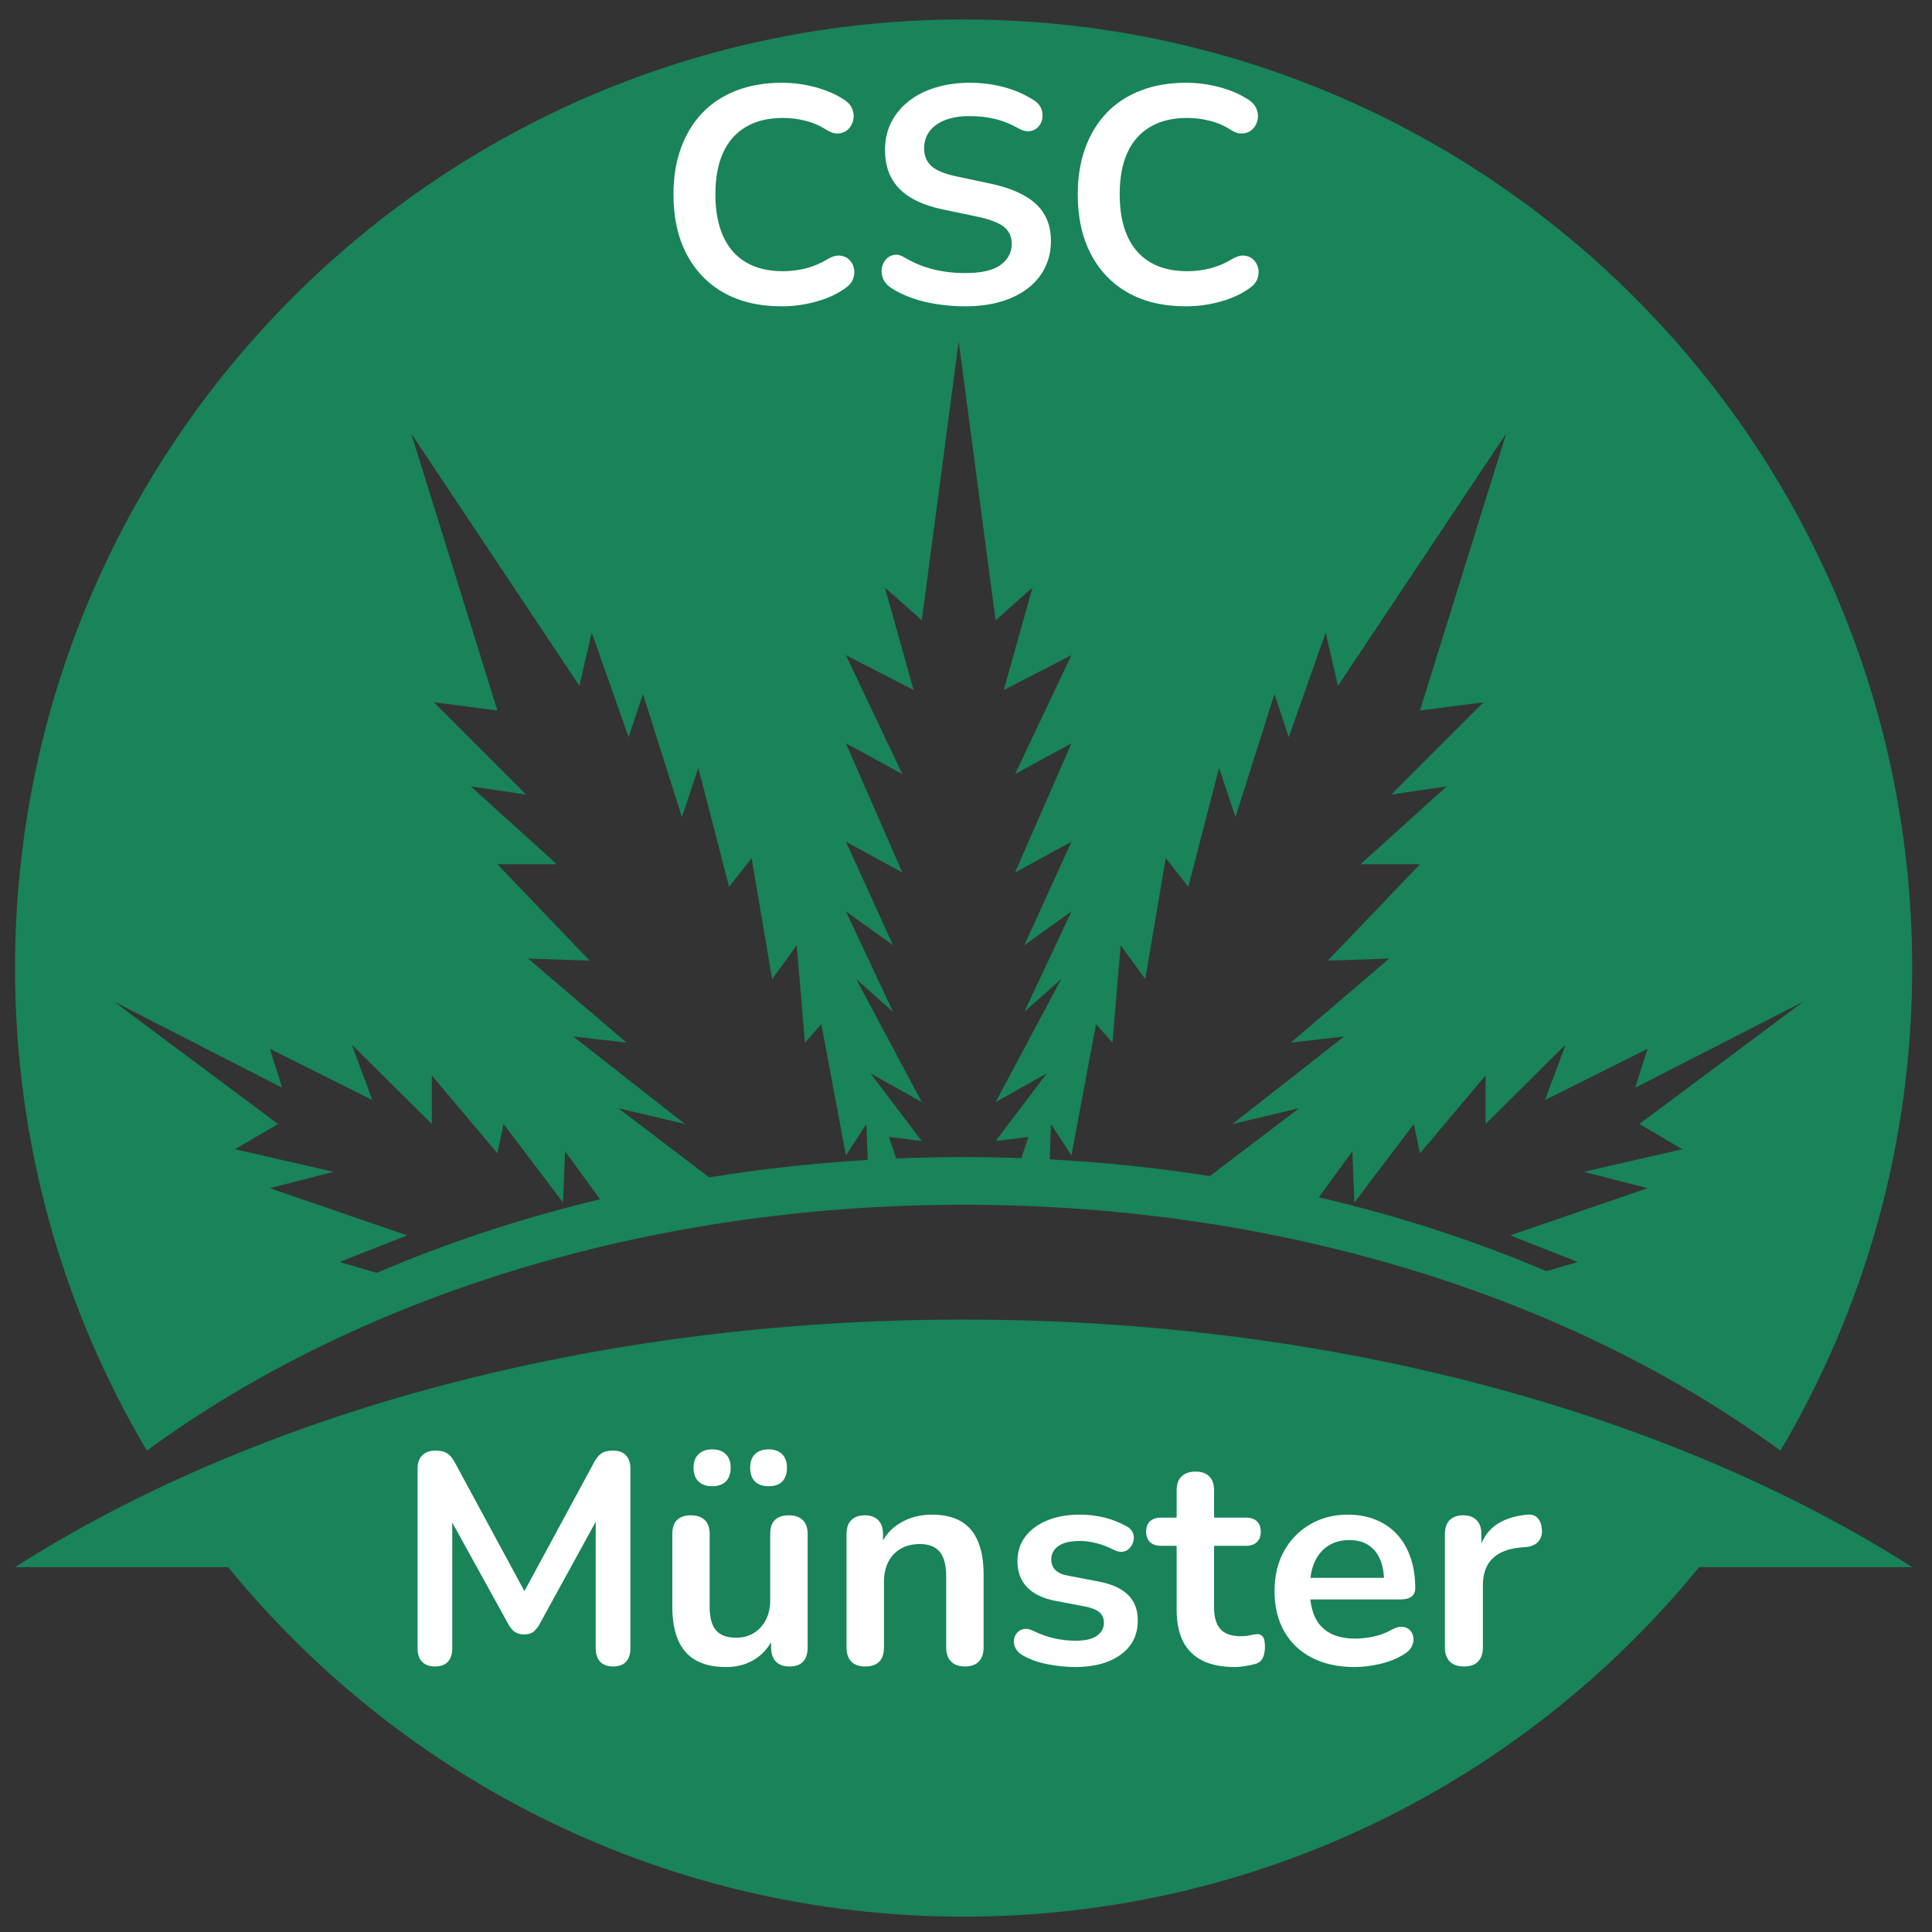
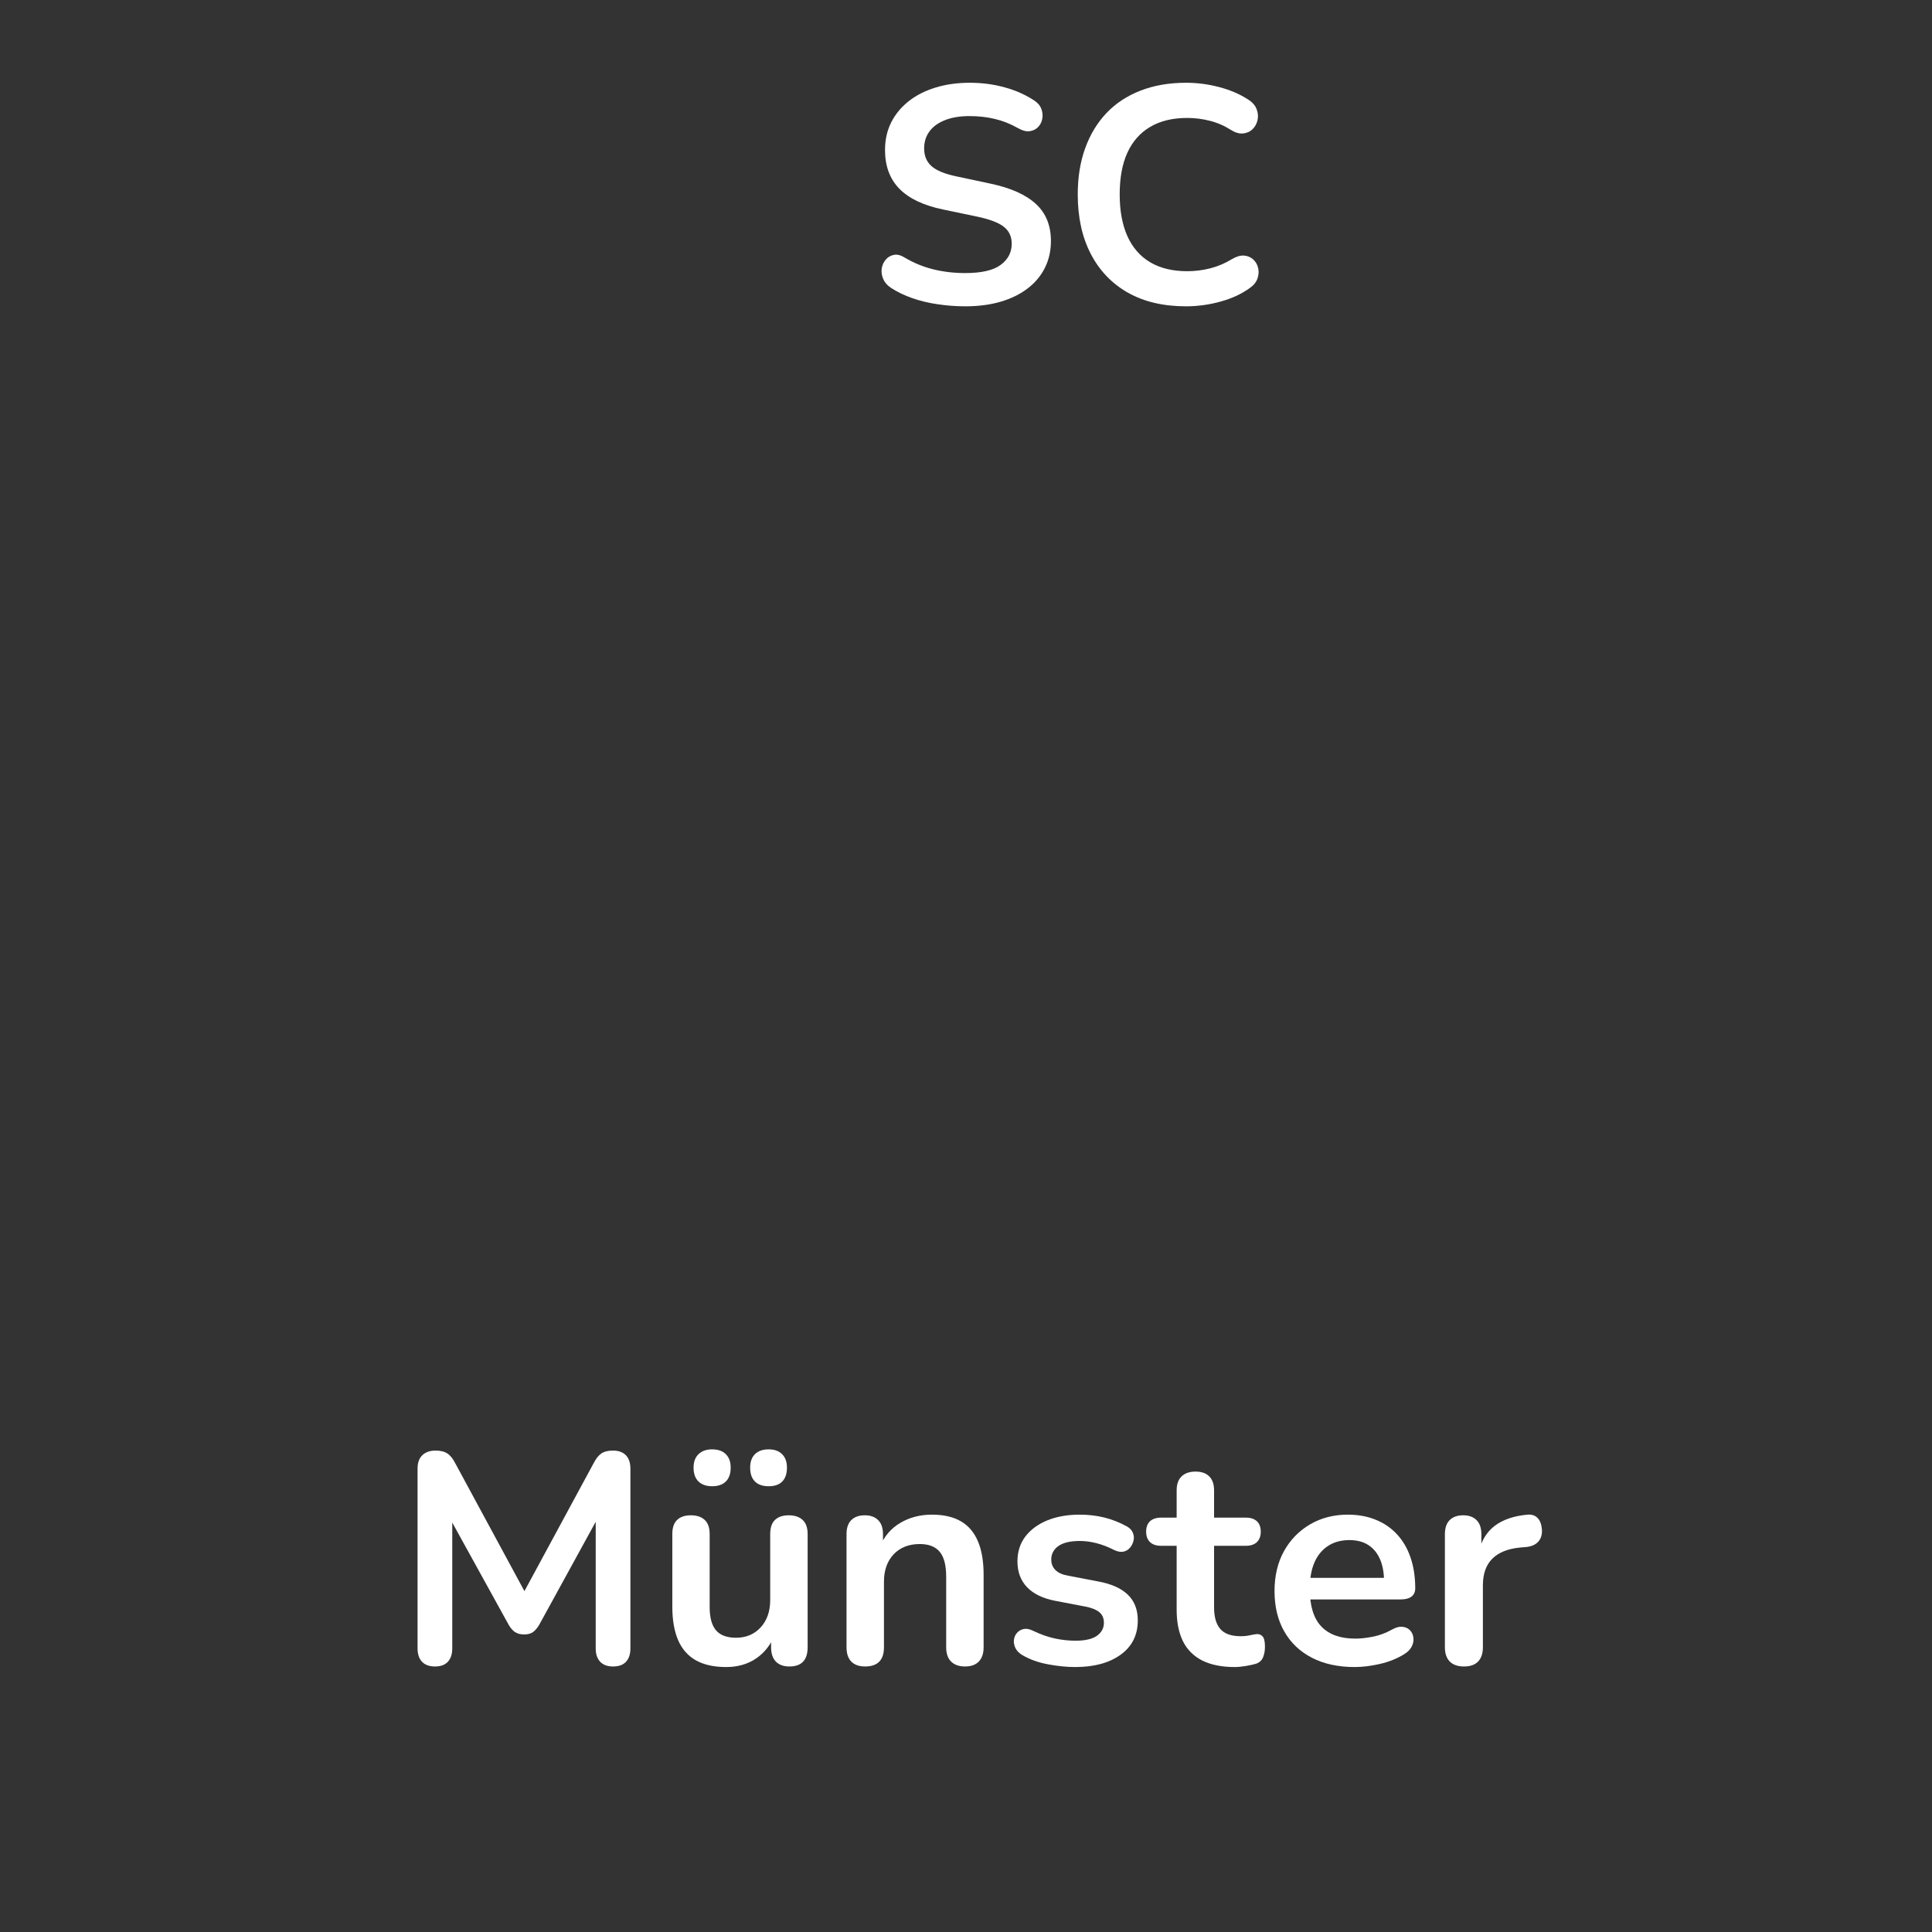
<svg xmlns="http://www.w3.org/2000/svg" width="500" viewBox="0 0 375 375" height="500" preserveAspectRatio="xMidYMid meet">
  <rect x="0" y="0" width="375" height="375" fill="#333333" stroke="none" />
  <defs>
    <g />
    <clipPath id="4289971ab6">
-       <path d="M 2.918 3.773 L 371.16 3.773 L 371.16 281.707 L 2.918 281.707 Z M 2.918 3.773 " clip-rule="nonzero" />
-     </clipPath>
+       </clipPath>
    <clipPath id="5fa3435fb9">
-       <path d="M 2.918 256.082 L 371.16 256.082 L 371.16 372.016 L 2.918 372.016 Z M 2.918 256.082 " clip-rule="nonzero" />
-     </clipPath>
+       </clipPath>
  </defs>
  <g clip-path="url(#4289971ab6)">
    <path fill="#19835a" d="M 52.375 203.57 L 72.273 213.516 L 68.293 202.773 L 83.812 218.172 L 83.812 208.742 L 96.547 223.863 L 97.738 218.172 L 109.281 233.414 L 109.68 223.465 L 116.465 232.777 C 101.207 236.434 86.695 241.246 73.137 247.062 L 65.906 244.953 L 79.035 239.781 L 52.375 230.629 L 64.711 227.445 L 45.609 223.066 L 53.969 218.172 L 22.133 194.414 L 54.766 211.129 Z M 112.465 133.133 L 114.852 122.789 L 122.016 143.082 L 124.801 134.727 L 132.359 158.602 L 135.543 149.051 L 141.512 172.133 L 145.891 166.562 L 149.871 190.039 L 154.645 183.473 L 156.238 202.375 L 159.422 198.793 L 164.195 224.262 L 168.176 218.172 L 168.41 225.137 C 157.934 225.762 147.664 226.902 137.652 228.527 L 120.023 215.109 L 132.957 218.172 L 111.27 201.18 L 121.617 202.375 L 102.516 186.059 L 114.453 186.457 L 96.547 167.754 L 108.086 167.754 L 91.375 152.633 L 102.117 154.223 L 84.211 136.316 L 96.547 137.91 L 79.832 84.188 Z M 164.195 163.379 L 175.141 169.348 L 164.195 144.277 L 175.141 150.246 L 164.195 127.164 L 177.328 133.93 L 171.758 114.031 L 178.922 120.402 L 186.082 66.281 L 193.246 120.402 L 200.406 114.031 L 194.836 133.93 L 207.969 127.164 L 197.027 150.246 L 207.969 144.277 L 197.027 169.348 L 207.969 163.379 L 198.816 183.473 L 207.969 176.906 L 198.816 196.406 L 205.98 190.039 L 193.246 213.914 L 203.191 208.344 L 193.246 221.477 L 199.613 220.68 L 198.242 224.785 C 194.531 224.652 190.797 224.582 187.039 224.582 C 182.641 224.582 178.277 224.68 173.945 224.859 L 172.551 220.68 L 178.922 221.477 L 168.969 208.344 L 178.922 213.914 L 166.188 190.039 L 173.348 196.406 L 164.195 176.906 L 173.348 183.473 Z M 215.926 202.375 L 217.52 183.473 L 222.293 190.039 L 226.273 166.562 L 230.652 172.133 L 236.621 149.051 L 239.805 158.602 L 247.367 134.727 L 250.148 143.082 L 257.312 122.789 L 259.699 133.133 L 292.332 84.188 L 275.617 137.91 L 287.953 136.316 L 270.047 154.223 L 280.793 152.633 L 264.078 167.754 L 275.617 167.754 L 257.711 186.457 L 269.648 186.059 L 250.547 202.375 L 260.895 201.18 L 239.207 218.172 L 252.141 215.109 L 234.84 228.277 C 224.723 226.691 214.344 225.594 203.758 225.031 L 203.988 218.172 L 207.969 224.262 L 212.742 198.793 Z M 319.789 203.57 L 317.402 211.129 L 350.031 194.414 L 318.199 218.172 L 326.555 223.066 L 307.453 227.445 L 319.789 230.629 L 293.125 239.781 L 306.258 244.953 L 300.164 246.73 C 286.344 240.859 271.547 236.023 255.984 232.391 L 262.484 223.465 L 262.887 233.414 L 274.426 218.172 L 275.617 223.863 L 288.352 208.742 L 288.352 218.172 L 303.871 202.773 L 299.891 213.516 Z M 187.039 233.84 C 249.258 233.84 305.461 252.141 345.574 281.574 C 361.824 254.129 371.156 222.105 371.156 187.898 C 371.156 86.211 288.727 3.777 187.039 3.777 C 85.352 3.777 2.918 86.211 2.918 187.898 C 2.918 222.105 12.254 254.129 28.508 281.57 C 68.617 252.141 124.82 233.84 187.039 233.84 " fill-opacity="1" fill-rule="nonzero" />
  </g>
  <g clip-path="url(#5fa3435fb9)">
-     <path fill="#19835a" d="M 187.039 256.129 C 114.715 256.129 49.41 274.559 2.918 304.18 L 44.281 304.18 C 78.043 345.578 129.453 372.02 187.039 372.02 C 244.625 372.02 296.035 345.578 329.797 304.18 L 371.156 304.18 C 324.668 274.559 259.363 256.129 187.039 256.129 " fill-opacity="1" fill-rule="nonzero" />
-   </g>
+     </g>
  <g fill="#ffffff" fill-opacity="1">
    <g transform="translate(127.485, 58.861)">
      <g>
-         <path d="M 24.25 0.594 C 19.852 0.594 16.086 -0.289 12.953 -2.062 C 9.828 -3.844 7.426 -6.359 5.75 -9.609 C 4.07 -12.859 3.234 -16.695 3.234 -21.125 C 3.234 -24.438 3.711 -27.422 4.672 -30.078 C 5.629 -32.734 7.004 -35.008 8.797 -36.906 C 10.598 -38.801 12.801 -40.254 15.406 -41.266 C 18.02 -42.285 20.969 -42.797 24.25 -42.797 C 26.438 -42.797 28.586 -42.516 30.703 -41.953 C 32.816 -41.398 34.676 -40.602 36.281 -39.562 C 37.113 -39.039 37.672 -38.41 37.953 -37.672 C 38.234 -36.941 38.289 -36.227 38.125 -35.531 C 37.969 -34.832 37.641 -34.242 37.141 -33.766 C 36.641 -33.285 36.02 -33.016 35.281 -32.953 C 34.539 -32.891 33.734 -33.141 32.859 -33.703 C 31.617 -34.492 30.281 -35.066 28.844 -35.422 C 27.414 -35.785 25.961 -35.969 24.484 -35.969 C 21.648 -35.969 19.254 -35.391 17.297 -34.234 C 15.336 -33.078 13.859 -31.398 12.859 -29.203 C 11.867 -27.016 11.375 -24.32 11.375 -21.125 C 11.375 -17.977 11.867 -15.285 12.859 -13.047 C 13.859 -10.816 15.336 -9.117 17.297 -7.953 C 19.254 -6.797 21.648 -6.219 24.484 -6.219 C 25.992 -6.219 27.488 -6.406 28.969 -6.781 C 30.445 -7.164 31.844 -7.758 33.156 -8.562 C 34.039 -9.082 34.832 -9.312 35.531 -9.25 C 36.227 -9.188 36.816 -8.938 37.297 -8.5 C 37.773 -8.062 38.094 -7.508 38.25 -6.844 C 38.406 -6.188 38.363 -5.508 38.125 -4.812 C 37.883 -4.113 37.406 -3.508 36.688 -3 C 35.094 -1.832 33.188 -0.941 30.969 -0.328 C 28.758 0.285 26.52 0.594 24.25 0.594 Z M 24.25 0.594 " />
-       </g>
+         </g>
    </g>
  </g>
  <g fill="#ffffff" fill-opacity="1">
    <g transform="translate(168.187, 58.861)">
      <g>
        <path d="M 19.156 0.594 C 17.395 0.594 15.633 0.461 13.875 0.203 C 12.125 -0.047 10.469 -0.441 8.906 -0.984 C 7.352 -1.523 5.961 -2.195 4.734 -3 C 4.016 -3.477 3.516 -4.055 3.234 -4.734 C 2.953 -5.41 2.859 -6.078 2.953 -6.734 C 3.055 -7.391 3.316 -7.969 3.734 -8.469 C 4.16 -8.969 4.691 -9.273 5.328 -9.391 C 5.961 -9.516 6.66 -9.336 7.422 -8.859 C 9.18 -7.816 11.035 -7.055 12.984 -6.578 C 14.941 -6.098 17 -5.859 19.156 -5.859 C 22.312 -5.859 24.602 -6.383 26.031 -7.438 C 27.469 -8.5 28.188 -9.867 28.188 -11.547 C 28.188 -12.941 27.676 -14.039 26.656 -14.844 C 25.645 -15.645 23.898 -16.305 21.422 -16.828 L 14.844 -18.203 C 11.051 -18.992 8.227 -20.336 6.375 -22.234 C 4.52 -24.129 3.594 -26.633 3.594 -29.75 C 3.594 -31.707 3.988 -33.484 4.781 -35.078 C 5.582 -36.672 6.711 -38.047 8.172 -39.203 C 9.629 -40.359 11.363 -41.242 13.375 -41.859 C 15.395 -42.484 17.617 -42.797 20.047 -42.797 C 22.441 -42.797 24.719 -42.492 26.875 -41.891 C 29.031 -41.297 30.969 -40.422 32.688 -39.266 C 33.32 -38.828 33.75 -38.285 33.969 -37.641 C 34.188 -37.004 34.234 -36.379 34.109 -35.766 C 33.992 -35.148 33.719 -34.617 33.281 -34.172 C 32.844 -33.734 32.289 -33.473 31.625 -33.391 C 30.969 -33.316 30.223 -33.52 29.391 -34 C 27.91 -34.832 26.41 -35.426 24.891 -35.781 C 23.379 -36.145 21.75 -36.328 20 -36.328 C 18.156 -36.328 16.57 -36.066 15.25 -35.547 C 13.938 -35.035 12.93 -34.312 12.234 -33.375 C 11.535 -32.438 11.188 -31.328 11.188 -30.047 C 11.188 -28.609 11.664 -27.461 12.625 -26.609 C 13.582 -25.754 15.219 -25.086 17.531 -24.609 L 24.062 -23.219 C 28.008 -22.383 30.953 -21.066 32.891 -19.266 C 34.828 -17.473 35.797 -15.082 35.797 -12.094 C 35.797 -10.176 35.406 -8.438 34.625 -6.875 C 33.852 -5.32 32.738 -3.988 31.281 -2.875 C 29.82 -1.758 28.07 -0.898 26.031 -0.297 C 24 0.297 21.707 0.594 19.156 0.594 Z M 19.156 0.594 " />
      </g>
    </g>
  </g>
  <g fill="#ffffff" fill-opacity="1">
    <g transform="translate(205.956, 58.861)">
      <g>
        <path d="M 24.25 0.594 C 19.852 0.594 16.086 -0.289 12.953 -2.062 C 9.828 -3.844 7.426 -6.359 5.75 -9.609 C 4.07 -12.859 3.234 -16.695 3.234 -21.125 C 3.234 -24.438 3.711 -27.422 4.672 -30.078 C 5.629 -32.734 7.004 -35.008 8.797 -36.906 C 10.598 -38.801 12.801 -40.254 15.406 -41.266 C 18.02 -42.285 20.969 -42.797 24.25 -42.797 C 26.438 -42.797 28.586 -42.516 30.703 -41.953 C 32.816 -41.398 34.676 -40.602 36.281 -39.562 C 37.113 -39.039 37.672 -38.41 37.953 -37.672 C 38.234 -36.941 38.289 -36.227 38.125 -35.531 C 37.969 -34.832 37.641 -34.242 37.141 -33.766 C 36.641 -33.285 36.02 -33.016 35.281 -32.953 C 34.539 -32.891 33.734 -33.141 32.859 -33.703 C 31.617 -34.492 30.281 -35.066 28.844 -35.422 C 27.414 -35.785 25.961 -35.969 24.484 -35.969 C 21.648 -35.969 19.254 -35.391 17.297 -34.234 C 15.336 -33.078 13.859 -31.398 12.859 -29.203 C 11.867 -27.016 11.375 -24.32 11.375 -21.125 C 11.375 -17.977 11.867 -15.285 12.859 -13.047 C 13.859 -10.816 15.336 -9.117 17.297 -7.953 C 19.254 -6.797 21.648 -6.219 24.484 -6.219 C 25.992 -6.219 27.488 -6.406 28.969 -6.781 C 30.445 -7.164 31.844 -7.758 33.156 -8.562 C 34.039 -9.082 34.832 -9.312 35.531 -9.25 C 36.227 -9.188 36.816 -8.938 37.297 -8.5 C 37.773 -8.062 38.094 -7.508 38.25 -6.844 C 38.406 -6.188 38.363 -5.508 38.125 -4.812 C 37.883 -4.113 37.406 -3.508 36.688 -3 C 35.094 -1.832 33.188 -0.941 30.969 -0.328 C 28.758 0.285 26.52 0.594 24.25 0.594 Z M 24.25 0.594 " />
      </g>
    </g>
  </g>
  <g fill="#ffffff" fill-opacity="1">
    <g transform="translate(76.455, 322.993)">
      <g>
        <path d="M 7.969 0.469 C 6.875 0.469 6.035 0.16 5.453 -0.453 C 4.879 -1.078 4.594 -1.93 4.594 -3.016 L 4.594 -37.953 C 4.594 -39.066 4.898 -39.926 5.516 -40.531 C 6.141 -41.133 6.992 -41.438 8.078 -41.438 C 9.047 -41.438 9.812 -41.25 10.375 -40.875 C 10.938 -40.508 11.445 -39.879 11.906 -38.984 L 26.266 -12.438 L 24.406 -12.438 L 38.766 -38.984 C 39.223 -39.879 39.723 -40.508 40.266 -40.875 C 40.805 -41.25 41.562 -41.438 42.531 -41.438 C 43.613 -41.438 44.445 -41.133 45.031 -40.531 C 45.613 -39.926 45.906 -39.066 45.906 -37.953 L 45.906 -3.016 C 45.906 -1.93 45.625 -1.078 45.062 -0.453 C 44.5 0.16 43.656 0.469 42.531 0.469 C 41.445 0.469 40.613 0.16 40.031 -0.453 C 39.457 -1.078 39.172 -1.93 39.172 -3.016 L 39.172 -29.922 L 40.438 -29.922 L 28.234 -7.672 C 27.848 -7.016 27.441 -6.531 27.016 -6.219 C 26.586 -5.906 26.008 -5.75 25.281 -5.75 C 24.539 -5.75 23.938 -5.91 23.469 -6.234 C 23.008 -6.566 22.602 -7.047 22.25 -7.672 L 9.938 -29.984 L 11.328 -29.984 L 11.328 -3.016 C 11.328 -1.93 11.047 -1.078 10.484 -0.453 C 9.922 0.16 9.082 0.469 7.969 0.469 Z M 7.969 0.469 " />
      </g>
    </g>
  </g>
  <g fill="#ffffff" fill-opacity="1">
    <g transform="translate(126.887, 322.993)">
      <g>
        <path d="M 14.062 0.578 C 11.695 0.578 9.738 0.145 8.188 -0.719 C 6.645 -1.594 5.492 -2.898 4.734 -4.641 C 3.984 -6.391 3.609 -8.562 3.609 -11.156 L 3.609 -25.219 C 3.609 -26.457 3.914 -27.375 4.531 -27.969 C 5.156 -28.57 6.047 -28.875 7.203 -28.875 C 8.367 -28.875 9.27 -28.57 9.906 -27.969 C 10.539 -27.375 10.859 -26.457 10.859 -25.219 L 10.859 -11.047 C 10.859 -9.023 11.266 -7.531 12.078 -6.562 C 12.898 -5.594 14.203 -5.109 15.984 -5.109 C 17.922 -5.109 19.508 -5.773 20.75 -7.109 C 21.988 -8.453 22.609 -10.227 22.609 -12.438 L 22.609 -25.219 C 22.609 -26.457 22.914 -27.375 23.531 -27.969 C 24.156 -28.57 25.047 -28.875 26.203 -28.875 C 27.367 -28.875 28.27 -28.57 28.906 -27.969 C 29.551 -27.375 29.875 -26.457 29.875 -25.219 L 29.875 -3.25 C 29.875 -0.77 28.691 0.469 26.328 0.469 C 25.203 0.469 24.328 0.148 23.703 -0.484 C 23.086 -1.129 22.781 -2.051 22.781 -3.25 L 22.781 -7.672 L 23.594 -5.922 C 22.781 -3.836 21.551 -2.234 19.906 -1.109 C 18.258 0.016 16.312 0.578 14.062 0.578 Z M 22.312 -34.516 C 21.156 -34.516 20.266 -34.82 19.641 -35.438 C 19.023 -36.062 18.719 -36.957 18.719 -38.125 C 18.719 -39.25 19.023 -40.117 19.641 -40.734 C 20.266 -41.359 21.156 -41.672 22.312 -41.672 C 23.438 -41.672 24.305 -41.359 24.922 -40.734 C 25.547 -40.117 25.859 -39.25 25.859 -38.125 C 25.859 -36.957 25.555 -36.062 24.953 -35.438 C 24.359 -34.82 23.477 -34.516 22.312 -34.516 Z M 11.328 -34.516 C 10.211 -34.516 9.332 -34.82 8.688 -35.438 C 8.051 -36.062 7.734 -36.957 7.734 -38.125 C 7.734 -39.25 8.051 -40.117 8.688 -40.734 C 9.332 -41.359 10.211 -41.672 11.328 -41.672 C 12.492 -41.672 13.383 -41.359 14 -40.734 C 14.625 -40.117 14.938 -39.25 14.938 -38.125 C 14.938 -36.957 14.625 -36.062 14 -35.438 C 13.383 -34.82 12.492 -34.516 11.328 -34.516 Z M 11.328 -34.516 " />
      </g>
    </g>
  </g>
  <g fill="#ffffff" fill-opacity="1">
    <g transform="translate(160.528, 322.993)">
      <g>
        <path d="M 7.375 0.469 C 6.219 0.469 5.328 0.148 4.703 -0.484 C 4.086 -1.129 3.781 -2.051 3.781 -3.25 L 3.781 -25.219 C 3.781 -26.414 4.086 -27.32 4.703 -27.938 C 5.328 -28.562 6.203 -28.875 7.328 -28.875 C 8.441 -28.875 9.305 -28.562 9.922 -27.938 C 10.547 -27.32 10.859 -26.414 10.859 -25.219 L 10.859 -21.266 L 10.234 -22.719 C 11.078 -24.77 12.398 -26.328 14.203 -27.391 C 16.004 -28.461 18.051 -29 20.344 -29 C 22.625 -29 24.5 -28.57 25.969 -27.719 C 27.445 -26.863 28.551 -25.57 29.281 -23.844 C 30.02 -22.125 30.391 -19.945 30.391 -17.312 L 30.391 -3.25 C 30.391 -2.051 30.078 -1.129 29.453 -0.484 C 28.836 0.148 27.945 0.469 26.781 0.469 C 25.625 0.469 24.723 0.148 24.078 -0.484 C 23.441 -1.129 23.125 -2.051 23.125 -3.25 L 23.125 -16.969 C 23.125 -19.176 22.707 -20.781 21.875 -21.781 C 21.039 -22.789 19.754 -23.297 18.016 -23.297 C 15.879 -23.297 14.18 -22.629 12.922 -21.297 C 11.672 -19.961 11.047 -18.191 11.047 -15.984 L 11.047 -3.25 C 11.047 -0.77 9.82 0.469 7.375 0.469 Z M 7.375 0.469 " />
      </g>
    </g>
  </g>
  <g fill="#ffffff" fill-opacity="1">
    <g transform="translate(194.517, 322.993)">
      <g>
        <path d="M 14.172 0.578 C 12.516 0.578 10.754 0.398 8.891 0.047 C 7.023 -0.297 5.359 -0.895 3.891 -1.75 C 3.273 -2.133 2.836 -2.586 2.578 -3.109 C 2.328 -3.629 2.227 -4.148 2.281 -4.672 C 2.344 -5.203 2.539 -5.66 2.875 -6.047 C 3.207 -6.43 3.633 -6.68 4.156 -6.797 C 4.676 -6.91 5.25 -6.816 5.875 -6.516 C 7.414 -5.773 8.863 -5.258 10.219 -4.969 C 11.582 -4.676 12.922 -4.531 14.234 -4.531 C 16.098 -4.531 17.484 -4.848 18.391 -5.484 C 19.297 -6.129 19.75 -6.973 19.75 -8.016 C 19.75 -8.91 19.445 -9.598 18.844 -10.078 C 18.25 -10.566 17.352 -10.926 16.156 -11.156 L 10.344 -12.266 C 7.938 -12.723 6.102 -13.602 4.844 -14.906 C 3.594 -16.207 2.969 -17.883 2.969 -19.938 C 2.969 -21.789 3.477 -23.395 4.5 -24.75 C 5.531 -26.102 6.953 -27.148 8.766 -27.891 C 10.586 -28.629 12.68 -29 15.047 -29 C 16.754 -29 18.352 -28.812 19.844 -28.438 C 21.332 -28.07 22.773 -27.504 24.172 -26.734 C 24.754 -26.422 25.148 -26.008 25.359 -25.5 C 25.578 -25 25.625 -24.488 25.5 -23.969 C 25.383 -23.445 25.156 -22.984 24.812 -22.578 C 24.469 -22.172 24.031 -21.914 23.5 -21.812 C 22.977 -21.719 22.391 -21.828 21.734 -22.141 C 20.535 -22.754 19.383 -23.195 18.281 -23.469 C 17.176 -23.75 16.117 -23.891 15.109 -23.891 C 13.211 -23.891 11.805 -23.555 10.891 -22.891 C 9.984 -22.234 9.531 -21.363 9.531 -20.281 C 9.531 -19.469 9.801 -18.789 10.344 -18.25 C 10.883 -17.707 11.719 -17.336 12.844 -17.141 L 18.656 -16.031 C 21.176 -15.57 23.082 -14.723 24.375 -13.484 C 25.676 -12.242 26.328 -10.578 26.328 -8.484 C 26.328 -5.648 25.223 -3.43 23.016 -1.828 C 20.805 -0.223 17.859 0.578 14.172 0.578 Z M 14.172 0.578 " />
      </g>
    </g>
  </g>
  <g fill="#ffffff" fill-opacity="1">
    <g transform="translate(222.871, 322.993)">
      <g>
        <path d="M 16.797 0.578 C 14.273 0.578 12.172 0.156 10.484 -0.688 C 8.805 -1.539 7.555 -2.789 6.734 -4.438 C 5.922 -6.094 5.516 -8.141 5.516 -10.578 L 5.516 -22.953 L 2.5 -22.953 C 1.57 -22.953 0.852 -23.191 0.344 -23.672 C -0.156 -24.16 -0.406 -24.832 -0.406 -25.688 C -0.406 -26.57 -0.156 -27.25 0.344 -27.719 C 0.852 -28.188 1.57 -28.422 2.5 -28.422 L 5.516 -28.422 L 5.516 -33.703 C 5.516 -34.898 5.832 -35.805 6.469 -36.422 C 7.113 -37.047 8.02 -37.359 9.188 -37.359 C 10.344 -37.359 11.227 -37.047 11.844 -36.422 C 12.469 -35.805 12.781 -34.898 12.781 -33.703 L 12.781 -28.422 L 18.938 -28.422 C 19.875 -28.422 20.594 -28.188 21.094 -27.719 C 21.594 -27.25 21.844 -26.57 21.844 -25.688 C 21.844 -24.832 21.594 -24.16 21.094 -23.672 C 20.594 -23.191 19.875 -22.953 18.938 -22.953 L 12.781 -22.953 L 12.781 -10.984 C 12.781 -9.117 13.188 -7.723 14 -6.797 C 14.812 -5.867 16.129 -5.406 17.953 -5.406 C 18.609 -5.406 19.188 -5.461 19.688 -5.578 C 20.195 -5.691 20.645 -5.77 21.031 -5.812 C 21.5 -5.852 21.883 -5.707 22.188 -5.375 C 22.5 -5.039 22.656 -4.375 22.656 -3.375 C 22.656 -2.594 22.531 -1.898 22.281 -1.297 C 22.031 -0.703 21.578 -0.289 20.922 -0.062 C 20.41 0.094 19.75 0.238 18.938 0.375 C 18.125 0.508 17.41 0.578 16.797 0.578 Z M 16.797 0.578 " />
      </g>
    </g>
  </g>
  <g fill="#ffffff" fill-opacity="1">
    <g transform="translate(245.182, 322.993)">
      <g>
        <path d="M 17.781 0.578 C 14.562 0.578 11.789 -0.02 9.469 -1.219 C 7.145 -2.414 5.352 -4.117 4.094 -6.328 C 2.832 -8.535 2.203 -11.148 2.203 -14.172 C 2.203 -17.117 2.812 -19.695 4.031 -21.906 C 5.258 -24.113 6.945 -25.848 9.094 -27.109 C 11.238 -28.367 13.688 -29 16.438 -29 C 18.457 -29 20.27 -28.664 21.875 -28 C 23.488 -27.344 24.863 -26.395 26 -25.156 C 27.145 -23.914 28.016 -22.414 28.609 -20.656 C 29.211 -18.895 29.516 -16.91 29.516 -14.703 C 29.516 -14.004 29.27 -13.469 28.781 -13.094 C 28.301 -12.727 27.617 -12.547 26.734 -12.547 L 8.078 -12.547 L 8.078 -16.734 L 24.406 -16.734 L 23.469 -15.859 C 23.469 -17.641 23.207 -19.129 22.688 -20.328 C 22.164 -21.535 21.41 -22.457 20.422 -23.094 C 19.43 -23.738 18.203 -24.062 16.734 -24.062 C 15.109 -24.062 13.723 -23.68 12.578 -22.922 C 11.43 -22.172 10.555 -21.109 9.953 -19.734 C 9.359 -18.359 9.062 -16.719 9.062 -14.812 L 9.062 -14.406 C 9.062 -11.227 9.805 -8.852 11.297 -7.281 C 12.797 -5.719 14.992 -4.938 17.891 -4.938 C 18.898 -4.938 20.035 -5.062 21.297 -5.312 C 22.555 -5.562 23.75 -6 24.875 -6.625 C 25.688 -7.094 26.398 -7.297 27.016 -7.234 C 27.641 -7.172 28.133 -6.945 28.5 -6.562 C 28.863 -6.176 29.082 -5.703 29.156 -5.141 C 29.238 -4.578 29.133 -4.004 28.844 -3.422 C 28.562 -2.848 28.07 -2.348 27.375 -1.922 C 26.008 -1.066 24.445 -0.438 22.688 -0.031 C 20.926 0.375 19.289 0.578 17.781 0.578 Z M 17.781 0.578 " />
      </g>
    </g>
  </g>
  <g fill="#ffffff" fill-opacity="1">
    <g transform="translate(276.673, 322.993)">
      <g>
        <path d="M 7.5 0.469 C 6.289 0.469 5.367 0.148 4.734 -0.484 C 4.098 -1.129 3.781 -2.051 3.781 -3.25 L 3.781 -25.219 C 3.781 -26.414 4.086 -27.32 4.703 -27.938 C 5.328 -28.562 6.203 -28.875 7.328 -28.875 C 8.441 -28.875 9.305 -28.562 9.922 -27.938 C 10.547 -27.32 10.859 -26.414 10.859 -25.219 L 10.859 -21.562 L 10.281 -21.562 C 10.82 -23.883 11.883 -25.645 13.469 -26.844 C 15.062 -28.039 17.176 -28.758 19.812 -29 C 20.625 -29.07 21.27 -28.863 21.75 -28.375 C 22.238 -27.895 22.523 -27.156 22.609 -26.156 C 22.68 -25.188 22.457 -24.398 21.938 -23.797 C 21.414 -23.191 20.629 -22.832 19.578 -22.719 L 18.297 -22.609 C 15.941 -22.367 14.16 -21.641 12.953 -20.422 C 11.754 -19.203 11.156 -17.488 11.156 -15.281 L 11.156 -3.25 C 11.156 -2.051 10.844 -1.129 10.219 -0.484 C 9.602 0.148 8.695 0.469 7.5 0.469 Z M 7.5 0.469 " />
      </g>
    </g>
  </g>
</svg>